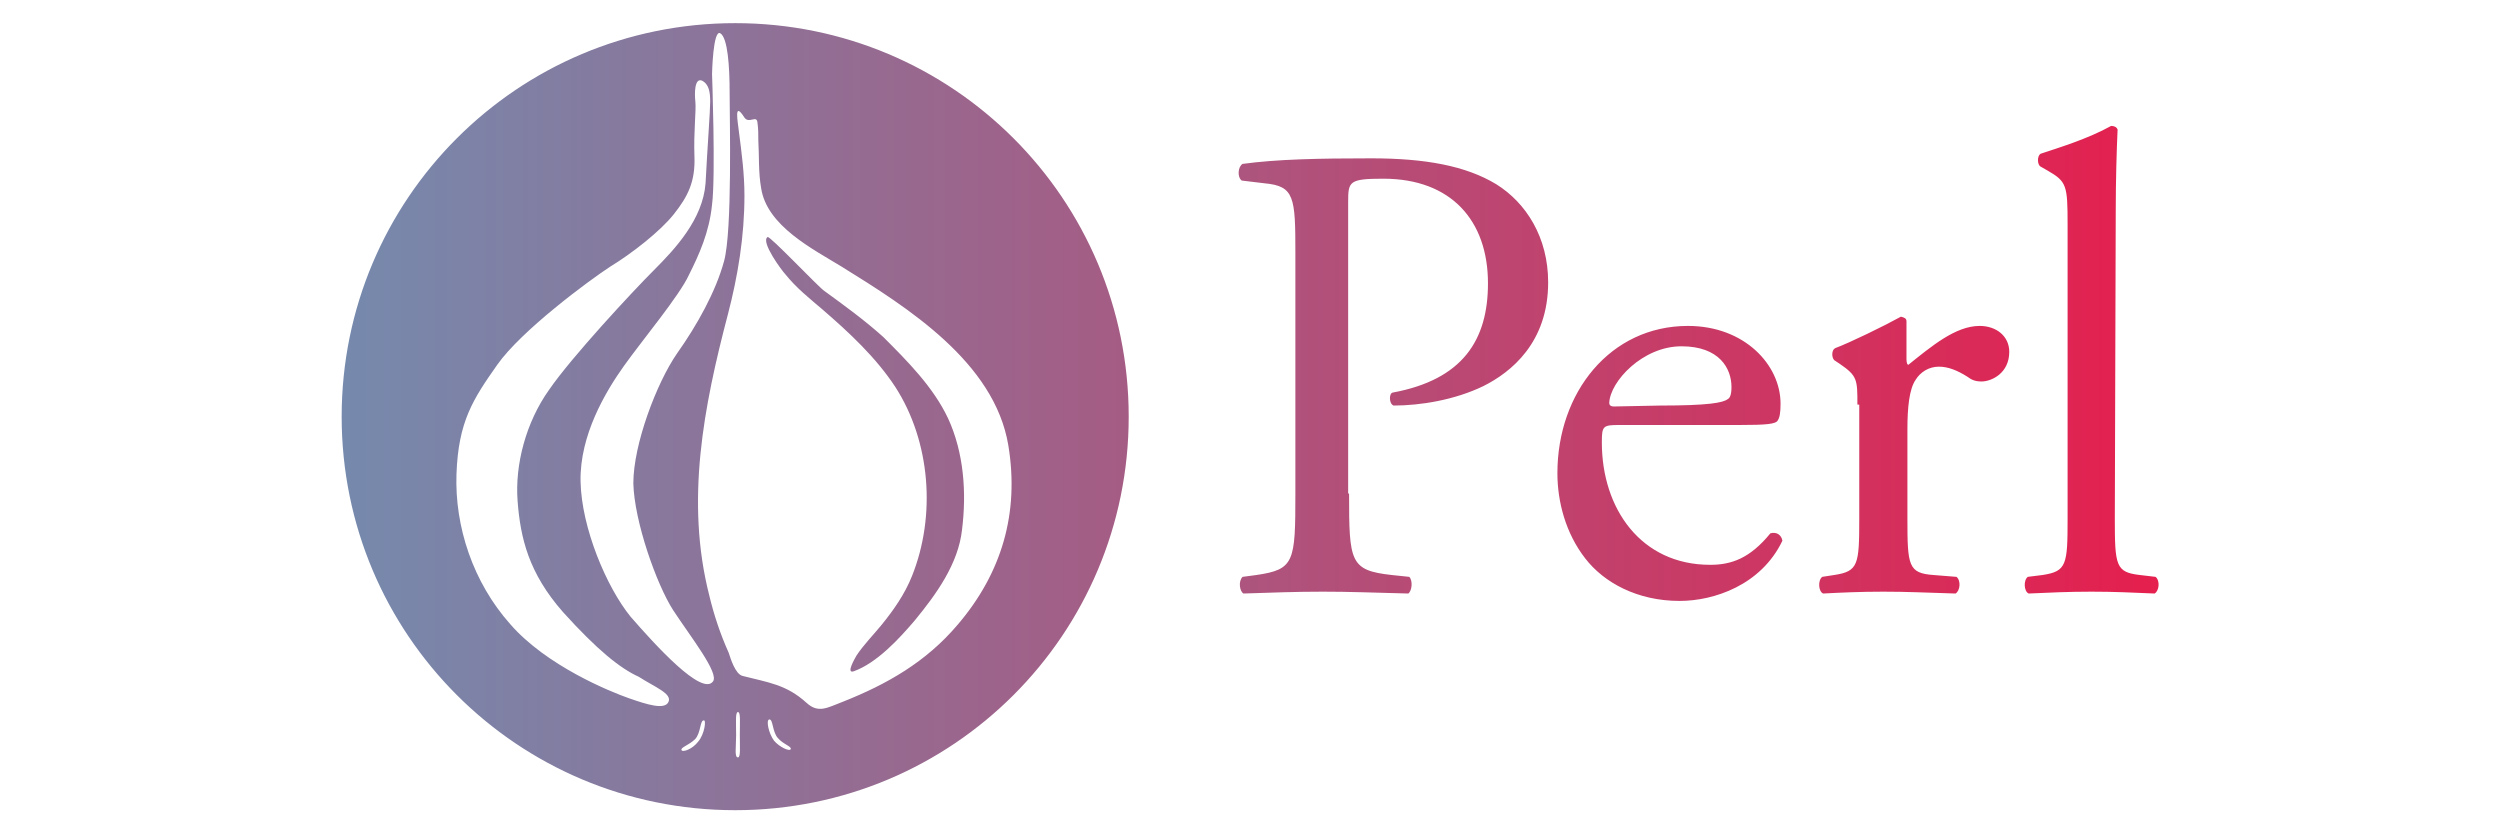
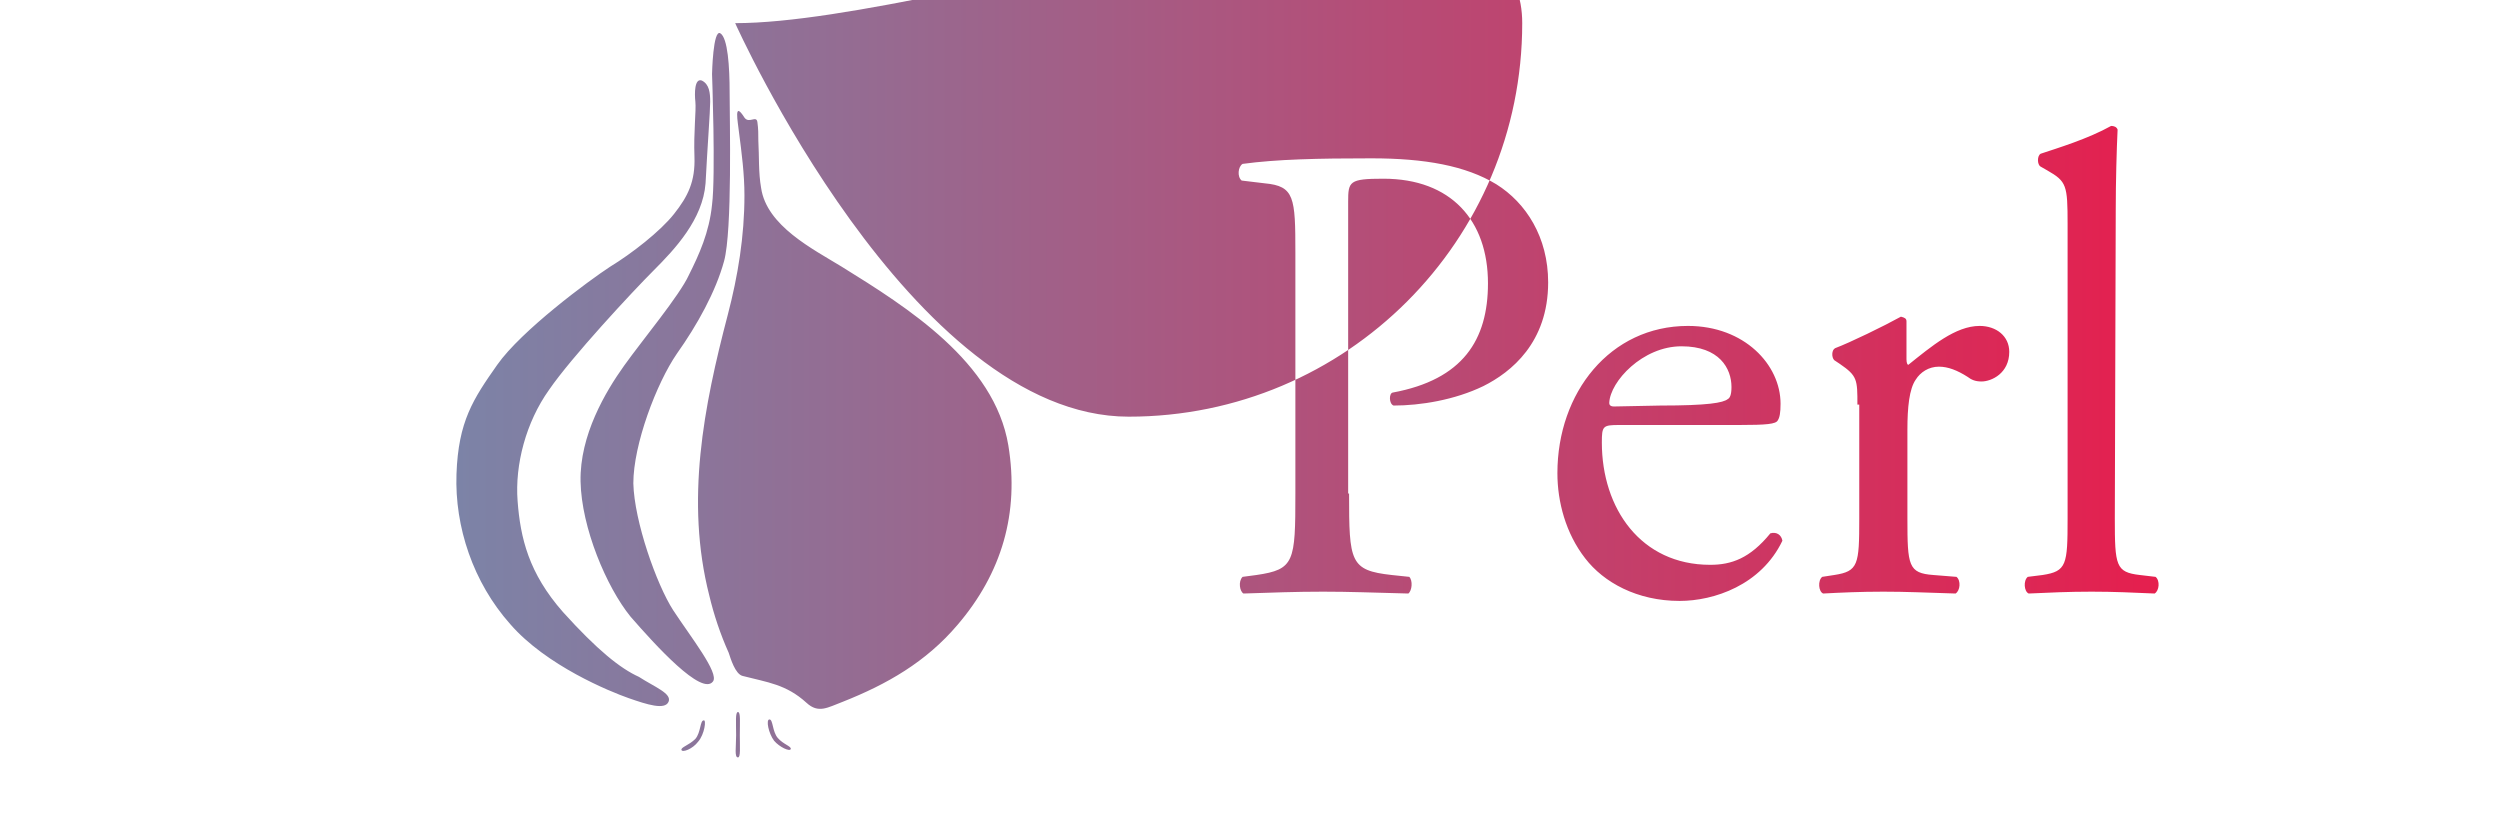
<svg xmlns="http://www.w3.org/2000/svg" version="1.1" id="Layer_1" x="0px" y="0px" viewBox="0 0 270 90" style="enable-background:new 0 0 270 90;" xml:space="preserve">
  <style type="text/css">
	.st0{fill:url(#Perl_1_);}
</style>
  <linearGradient id="Perl_1_" gradientUnits="userSpaceOnUse" x1="36.9" y1="45" x2="233.129" y2="45">
    <stop offset="0" style="stop-color:#758AAD" />
    <stop offset="1" style="stop-color:#E51F4E" />
  </linearGradient>
-   <path id="Perl" class="st0" d="M79.4,2.5c-23.5,0-42.5,19-42.5,42.5s19,42.5,42.5,42.5s42.5-19,42.5-42.5S102.9,2.5,79.4,2.5z   M72.2,75.8c-0.4,0.9-2.3,0.3-4.3-0.4c-2-0.7-8.9-3.5-12.8-8c-4-4.5-6-10.5-5.8-16.2s1.8-8.1,4.4-11.8c2.6-3.7,9.9-9.1,12.2-10.6  c2.3-1.4,5.4-3.8,6.9-5.7s2.3-3.5,2.2-6.2c-0.1-2.6,0.2-5,0.1-5.9S75,8.4,75.8,8.7c0.8,0.4,0.9,1.3,0.9,2.3s-0.3,4.9-0.5,8.8  c-0.3,3.9-3.3,7.1-5.6,9.4c-2.3,2.3-8.9,9.4-11.3,12.9c-2.5,3.5-3.7,8.1-3.4,12c0.3,4,1.2,7.8,4.9,12c3.7,4.1,6.2,6.1,8.2,7  C70.7,74.2,72.6,74.9,72.2,75.8z M75.4,80.1c-0.6,0.8-1.7,1.2-1.8,0.9c-0.1-0.3,0.8-0.5,1.5-1.2c0.6-0.7,0.5-2,0.9-2  C76.3,77.7,76.1,79.3,75.4,80.1z M77,73.6c-1.2,1.6-6.2-3.9-8.9-7c-2.6-3.2-5.3-9.6-5.4-14.6c-0.1-5,2.7-9.7,4.7-12.5s6-7.6,7-9.8  c1.1-2.2,2.2-4.6,2.5-7.6c0.4-3.1,0-14.1,0-14.1s0.1-4.9,0.9-4.4s1,3.6,1,6.4s0.3,14.9-0.6,18.2s-2.9,6.9-5.1,10  c-2.2,3.2-4.7,9.8-4.7,14c0.1,4.1,2.5,10.9,4.3,13.7C74.6,68.8,77.7,72.7,77,73.6z M79.7,81.8c-0.4,0-0.2-1.1-0.2-2.4  c0-1.4-0.1-2.5,0.2-2.5c0.3,0,0.2,1.1,0.2,2.5C79.9,80.7,80,81.8,79.7,81.8z M85.4,80.9c-0.1,0.3-1.2-0.2-1.8-0.9  c-0.6-0.8-0.9-2.3-0.5-2.3s0.3,1.3,0.9,2C84.6,80.4,85.5,80.6,85.4,80.9z M103.4,67.5c-3.4,4-7.6,6.4-12.4,8.3  c-1.6,0.6-2.6,1.3-3.9,0.1c-2.2-2-4.2-2.2-6.9-2.9c-0.8-0.2-1.3-1.9-1.5-2.5c-0.9-2-1.6-4.1-2.1-6.2C74,54.1,76,43.9,78.6,34  c1.1-4.2,1.8-8.5,1.8-12.9c0-2.3-0.3-4.6-0.6-6.9c-0.1-1-0.6-3.4,0.6-1.5c0.5,0.7,1.3-0.3,1.4,0.5c0.1,0.7,0.1,1.3,0.1,2  c0.1,1.7,0,3.4,0.3,5.1c0.6,4.1,5.6,6.6,8.7,8.5c7.1,4.4,16.5,10.3,18,19.3C110.1,55.4,108.2,61.9,103.4,67.5z M102.4,45.2  c1.7,3.7,2,8,1.5,12c-0.4,3.7-2.8,7-5.1,9.8c-1.7,2-4.1,4.6-6.6,5.5c-0.9,0.3,0.2-1.5,0.3-1.7c0.8-1.2,1.8-2.2,2.7-3.3  c1.3-1.6,2.5-3.3,3.3-5.3c2.6-6.5,2-14.5-1.8-20.4c-2.1-3.2-5-5.9-7.9-8.4c-1.4-1.2-2.8-2.3-4-3.8c-0.3-0.3-2.7-3.5-1.9-4  c0.2-0.2,5.5,5.4,6.1,5.8c2.2,1.6,4.4,3.2,6.4,5C98,39,100.8,41.8,102.4,45.2z M145.7,53.3c0,7.4,0.1,8.3,4.6,8.8l1.9,0.2  c0.4,0.4,0.3,1.5-0.1,1.8c-4-0.1-6.3-0.2-9.2-0.2c-3,0-5.5,0.1-8.6,0.2c-0.4-0.2-0.6-1.3-0.1-1.8l1.5-0.2c4.1-0.6,4.2-1.4,4.2-8.8  v-26c0-6-0.1-7.2-3.3-7.5l-2.5-0.3c-0.5-0.4-0.4-1.5,0.1-1.8c3.7-0.5,8.1-0.6,13.9-0.6c5.8,0,10.2,0.8,13.5,2.8  c3.2,2,5.6,5.7,5.6,10.6c0,6.5-4,9.7-7,11.2c-3.1,1.5-6.8,2.1-9.7,2.1c-0.5-0.2-0.5-1.3-0.1-1.4c7.6-1.4,10.3-5.7,10.3-11.8  c0-6.8-4-11.3-11.3-11.3c-3.7,0-3.8,0.3-3.8,2.5v31.5H145.7z M174.9,45.9c-1.8,0-1.9,0.1-1.9,1.9c0,7.1,4.2,13.2,11.7,13.2  c2.3,0,4.3-0.7,6.5-3.4c0.7-0.2,1.2,0.2,1.3,0.8c-2.3,4.8-7.4,6.5-11.1,6.5c-4.6,0-8.2-2-10.2-4.6c-2.1-2.7-3-6.1-3-9.2  c0-8.7,5.7-15.9,14.1-15.9c6.1,0,10,4.2,10,8.4c0,1-0.1,1.5-0.3,1.8c-0.2,0.4-1.2,0.5-4.2,0.5C187.8,45.9,174.9,45.9,174.9,45.9z   M179.3,43.8c5.2,0,6.8-0.3,7.3-0.7c0.2-0.1,0.4-0.4,0.4-1.3c0-2-1.3-4.4-5.4-4.4c-4.2,0-7.7,3.8-7.8,6.1c0,0.1,0,0.4,0.5,0.4  L179.3,43.8L179.3,43.8z M200.6,43.7c0-2.7,0-3.1-1.9-4.4l-0.6-0.4c-0.3-0.3-0.3-1.1,0.1-1.3c1.6-0.6,5.3-2.4,7.1-3.4  c0.4,0.1,0.6,0.2,0.6,0.5v4.1c0,0.4,0.1,0.6,0.2,0.6c2.5-2,5.1-4.2,7.7-4.2c1.8,0,3.2,1.1,3.2,2.8c0,2.3-1.9,3.2-3,3.2  c-0.7,0-1.1-0.2-1.5-0.5c-1.1-0.7-2.1-1.1-3.1-1.1c-1.1,0-2,0.6-2.5,1.4c-0.7,1-0.9,3-0.9,5.4V56c0,5.1,0.1,5.9,2.8,6.1l2.5,0.2  c0.5,0.4,0.4,1.5-0.1,1.8c-3.3-0.1-5.3-0.2-7.8-0.2s-4.6,0.1-6.5,0.2c-0.5-0.2-0.6-1.4-0.1-1.8l1.3-0.2c2.6-0.4,2.7-1.1,2.7-6.1  V43.7H200.6z M228.4,56c0,5.1,0.1,5.8,2.7,6.1l1.7,0.2c0.5,0.4,0.4,1.5-0.1,1.8c-2.3-0.1-4.4-0.2-6.8-0.2c-2.5,0-4.6,0.1-6.8,0.2  c-0.5-0.2-0.6-1.4-0.1-1.8l1.6-0.2c2.6-0.4,2.7-1.1,2.7-6.1V24.2c0-4.2-0.1-4.6-2.2-5.8l-0.7-0.4c-0.4-0.2-0.4-1.2,0-1.4  c1.8-0.6,5.1-1.6,7.6-3c0.3,0,0.6,0.1,0.7,0.4c-0.1,2.1-0.2,5.6-0.2,8.7L228.4,56L228.4,56z" />
+   <path id="Perl" class="st0" d="M79.4,2.5s19,42.5,42.5,42.5s42.5-19,42.5-42.5S102.9,2.5,79.4,2.5z   M72.2,75.8c-0.4,0.9-2.3,0.3-4.3-0.4c-2-0.7-8.9-3.5-12.8-8c-4-4.5-6-10.5-5.8-16.2s1.8-8.1,4.4-11.8c2.6-3.7,9.9-9.1,12.2-10.6  c2.3-1.4,5.4-3.8,6.9-5.7s2.3-3.5,2.2-6.2c-0.1-2.6,0.2-5,0.1-5.9S75,8.4,75.8,8.7c0.8,0.4,0.9,1.3,0.9,2.3s-0.3,4.9-0.5,8.8  c-0.3,3.9-3.3,7.1-5.6,9.4c-2.3,2.3-8.9,9.4-11.3,12.9c-2.5,3.5-3.7,8.1-3.4,12c0.3,4,1.2,7.8,4.9,12c3.7,4.1,6.2,6.1,8.2,7  C70.7,74.2,72.6,74.9,72.2,75.8z M75.4,80.1c-0.6,0.8-1.7,1.2-1.8,0.9c-0.1-0.3,0.8-0.5,1.5-1.2c0.6-0.7,0.5-2,0.9-2  C76.3,77.7,76.1,79.3,75.4,80.1z M77,73.6c-1.2,1.6-6.2-3.9-8.9-7c-2.6-3.2-5.3-9.6-5.4-14.6c-0.1-5,2.7-9.7,4.7-12.5s6-7.6,7-9.8  c1.1-2.2,2.2-4.6,2.5-7.6c0.4-3.1,0-14.1,0-14.1s0.1-4.9,0.9-4.4s1,3.6,1,6.4s0.3,14.9-0.6,18.2s-2.9,6.9-5.1,10  c-2.2,3.2-4.7,9.8-4.7,14c0.1,4.1,2.5,10.9,4.3,13.7C74.6,68.8,77.7,72.7,77,73.6z M79.7,81.8c-0.4,0-0.2-1.1-0.2-2.4  c0-1.4-0.1-2.5,0.2-2.5c0.3,0,0.2,1.1,0.2,2.5C79.9,80.7,80,81.8,79.7,81.8z M85.4,80.9c-0.1,0.3-1.2-0.2-1.8-0.9  c-0.6-0.8-0.9-2.3-0.5-2.3s0.3,1.3,0.9,2C84.6,80.4,85.5,80.6,85.4,80.9z M103.4,67.5c-3.4,4-7.6,6.4-12.4,8.3  c-1.6,0.6-2.6,1.3-3.9,0.1c-2.2-2-4.2-2.2-6.9-2.9c-0.8-0.2-1.3-1.9-1.5-2.5c-0.9-2-1.6-4.1-2.1-6.2C74,54.1,76,43.9,78.6,34  c1.1-4.2,1.8-8.5,1.8-12.9c0-2.3-0.3-4.6-0.6-6.9c-0.1-1-0.6-3.4,0.6-1.5c0.5,0.7,1.3-0.3,1.4,0.5c0.1,0.7,0.1,1.3,0.1,2  c0.1,1.7,0,3.4,0.3,5.1c0.6,4.1,5.6,6.6,8.7,8.5c7.1,4.4,16.5,10.3,18,19.3C110.1,55.4,108.2,61.9,103.4,67.5z M102.4,45.2  c1.7,3.7,2,8,1.5,12c-0.4,3.7-2.8,7-5.1,9.8c-1.7,2-4.1,4.6-6.6,5.5c-0.9,0.3,0.2-1.5,0.3-1.7c0.8-1.2,1.8-2.2,2.7-3.3  c1.3-1.6,2.5-3.3,3.3-5.3c2.6-6.5,2-14.5-1.8-20.4c-2.1-3.2-5-5.9-7.9-8.4c-1.4-1.2-2.8-2.3-4-3.8c-0.3-0.3-2.7-3.5-1.9-4  c0.2-0.2,5.5,5.4,6.1,5.8c2.2,1.6,4.4,3.2,6.4,5C98,39,100.8,41.8,102.4,45.2z M145.7,53.3c0,7.4,0.1,8.3,4.6,8.8l1.9,0.2  c0.4,0.4,0.3,1.5-0.1,1.8c-4-0.1-6.3-0.2-9.2-0.2c-3,0-5.5,0.1-8.6,0.2c-0.4-0.2-0.6-1.3-0.1-1.8l1.5-0.2c4.1-0.6,4.2-1.4,4.2-8.8  v-26c0-6-0.1-7.2-3.3-7.5l-2.5-0.3c-0.5-0.4-0.4-1.5,0.1-1.8c3.7-0.5,8.1-0.6,13.9-0.6c5.8,0,10.2,0.8,13.5,2.8  c3.2,2,5.6,5.7,5.6,10.6c0,6.5-4,9.7-7,11.2c-3.1,1.5-6.8,2.1-9.7,2.1c-0.5-0.2-0.5-1.3-0.1-1.4c7.6-1.4,10.3-5.7,10.3-11.8  c0-6.8-4-11.3-11.3-11.3c-3.7,0-3.8,0.3-3.8,2.5v31.5H145.7z M174.9,45.9c-1.8,0-1.9,0.1-1.9,1.9c0,7.1,4.2,13.2,11.7,13.2  c2.3,0,4.3-0.7,6.5-3.4c0.7-0.2,1.2,0.2,1.3,0.8c-2.3,4.8-7.4,6.5-11.1,6.5c-4.6,0-8.2-2-10.2-4.6c-2.1-2.7-3-6.1-3-9.2  c0-8.7,5.7-15.9,14.1-15.9c6.1,0,10,4.2,10,8.4c0,1-0.1,1.5-0.3,1.8c-0.2,0.4-1.2,0.5-4.2,0.5C187.8,45.9,174.9,45.9,174.9,45.9z   M179.3,43.8c5.2,0,6.8-0.3,7.3-0.7c0.2-0.1,0.4-0.4,0.4-1.3c0-2-1.3-4.4-5.4-4.4c-4.2,0-7.7,3.8-7.8,6.1c0,0.1,0,0.4,0.5,0.4  L179.3,43.8L179.3,43.8z M200.6,43.7c0-2.7,0-3.1-1.9-4.4l-0.6-0.4c-0.3-0.3-0.3-1.1,0.1-1.3c1.6-0.6,5.3-2.4,7.1-3.4  c0.4,0.1,0.6,0.2,0.6,0.5v4.1c0,0.4,0.1,0.6,0.2,0.6c2.5-2,5.1-4.2,7.7-4.2c1.8,0,3.2,1.1,3.2,2.8c0,2.3-1.9,3.2-3,3.2  c-0.7,0-1.1-0.2-1.5-0.5c-1.1-0.7-2.1-1.1-3.1-1.1c-1.1,0-2,0.6-2.5,1.4c-0.7,1-0.9,3-0.9,5.4V56c0,5.1,0.1,5.9,2.8,6.1l2.5,0.2  c0.5,0.4,0.4,1.5-0.1,1.8c-3.3-0.1-5.3-0.2-7.8-0.2s-4.6,0.1-6.5,0.2c-0.5-0.2-0.6-1.4-0.1-1.8l1.3-0.2c2.6-0.4,2.7-1.1,2.7-6.1  V43.7H200.6z M228.4,56c0,5.1,0.1,5.8,2.7,6.1l1.7,0.2c0.5,0.4,0.4,1.5-0.1,1.8c-2.3-0.1-4.4-0.2-6.8-0.2c-2.5,0-4.6,0.1-6.8,0.2  c-0.5-0.2-0.6-1.4-0.1-1.8l1.6-0.2c2.6-0.4,2.7-1.1,2.7-6.1V24.2c0-4.2-0.1-4.6-2.2-5.8l-0.7-0.4c-0.4-0.2-0.4-1.2,0-1.4  c1.8-0.6,5.1-1.6,7.6-3c0.3,0,0.6,0.1,0.7,0.4c-0.1,2.1-0.2,5.6-0.2,8.7L228.4,56L228.4,56z" />
</svg>